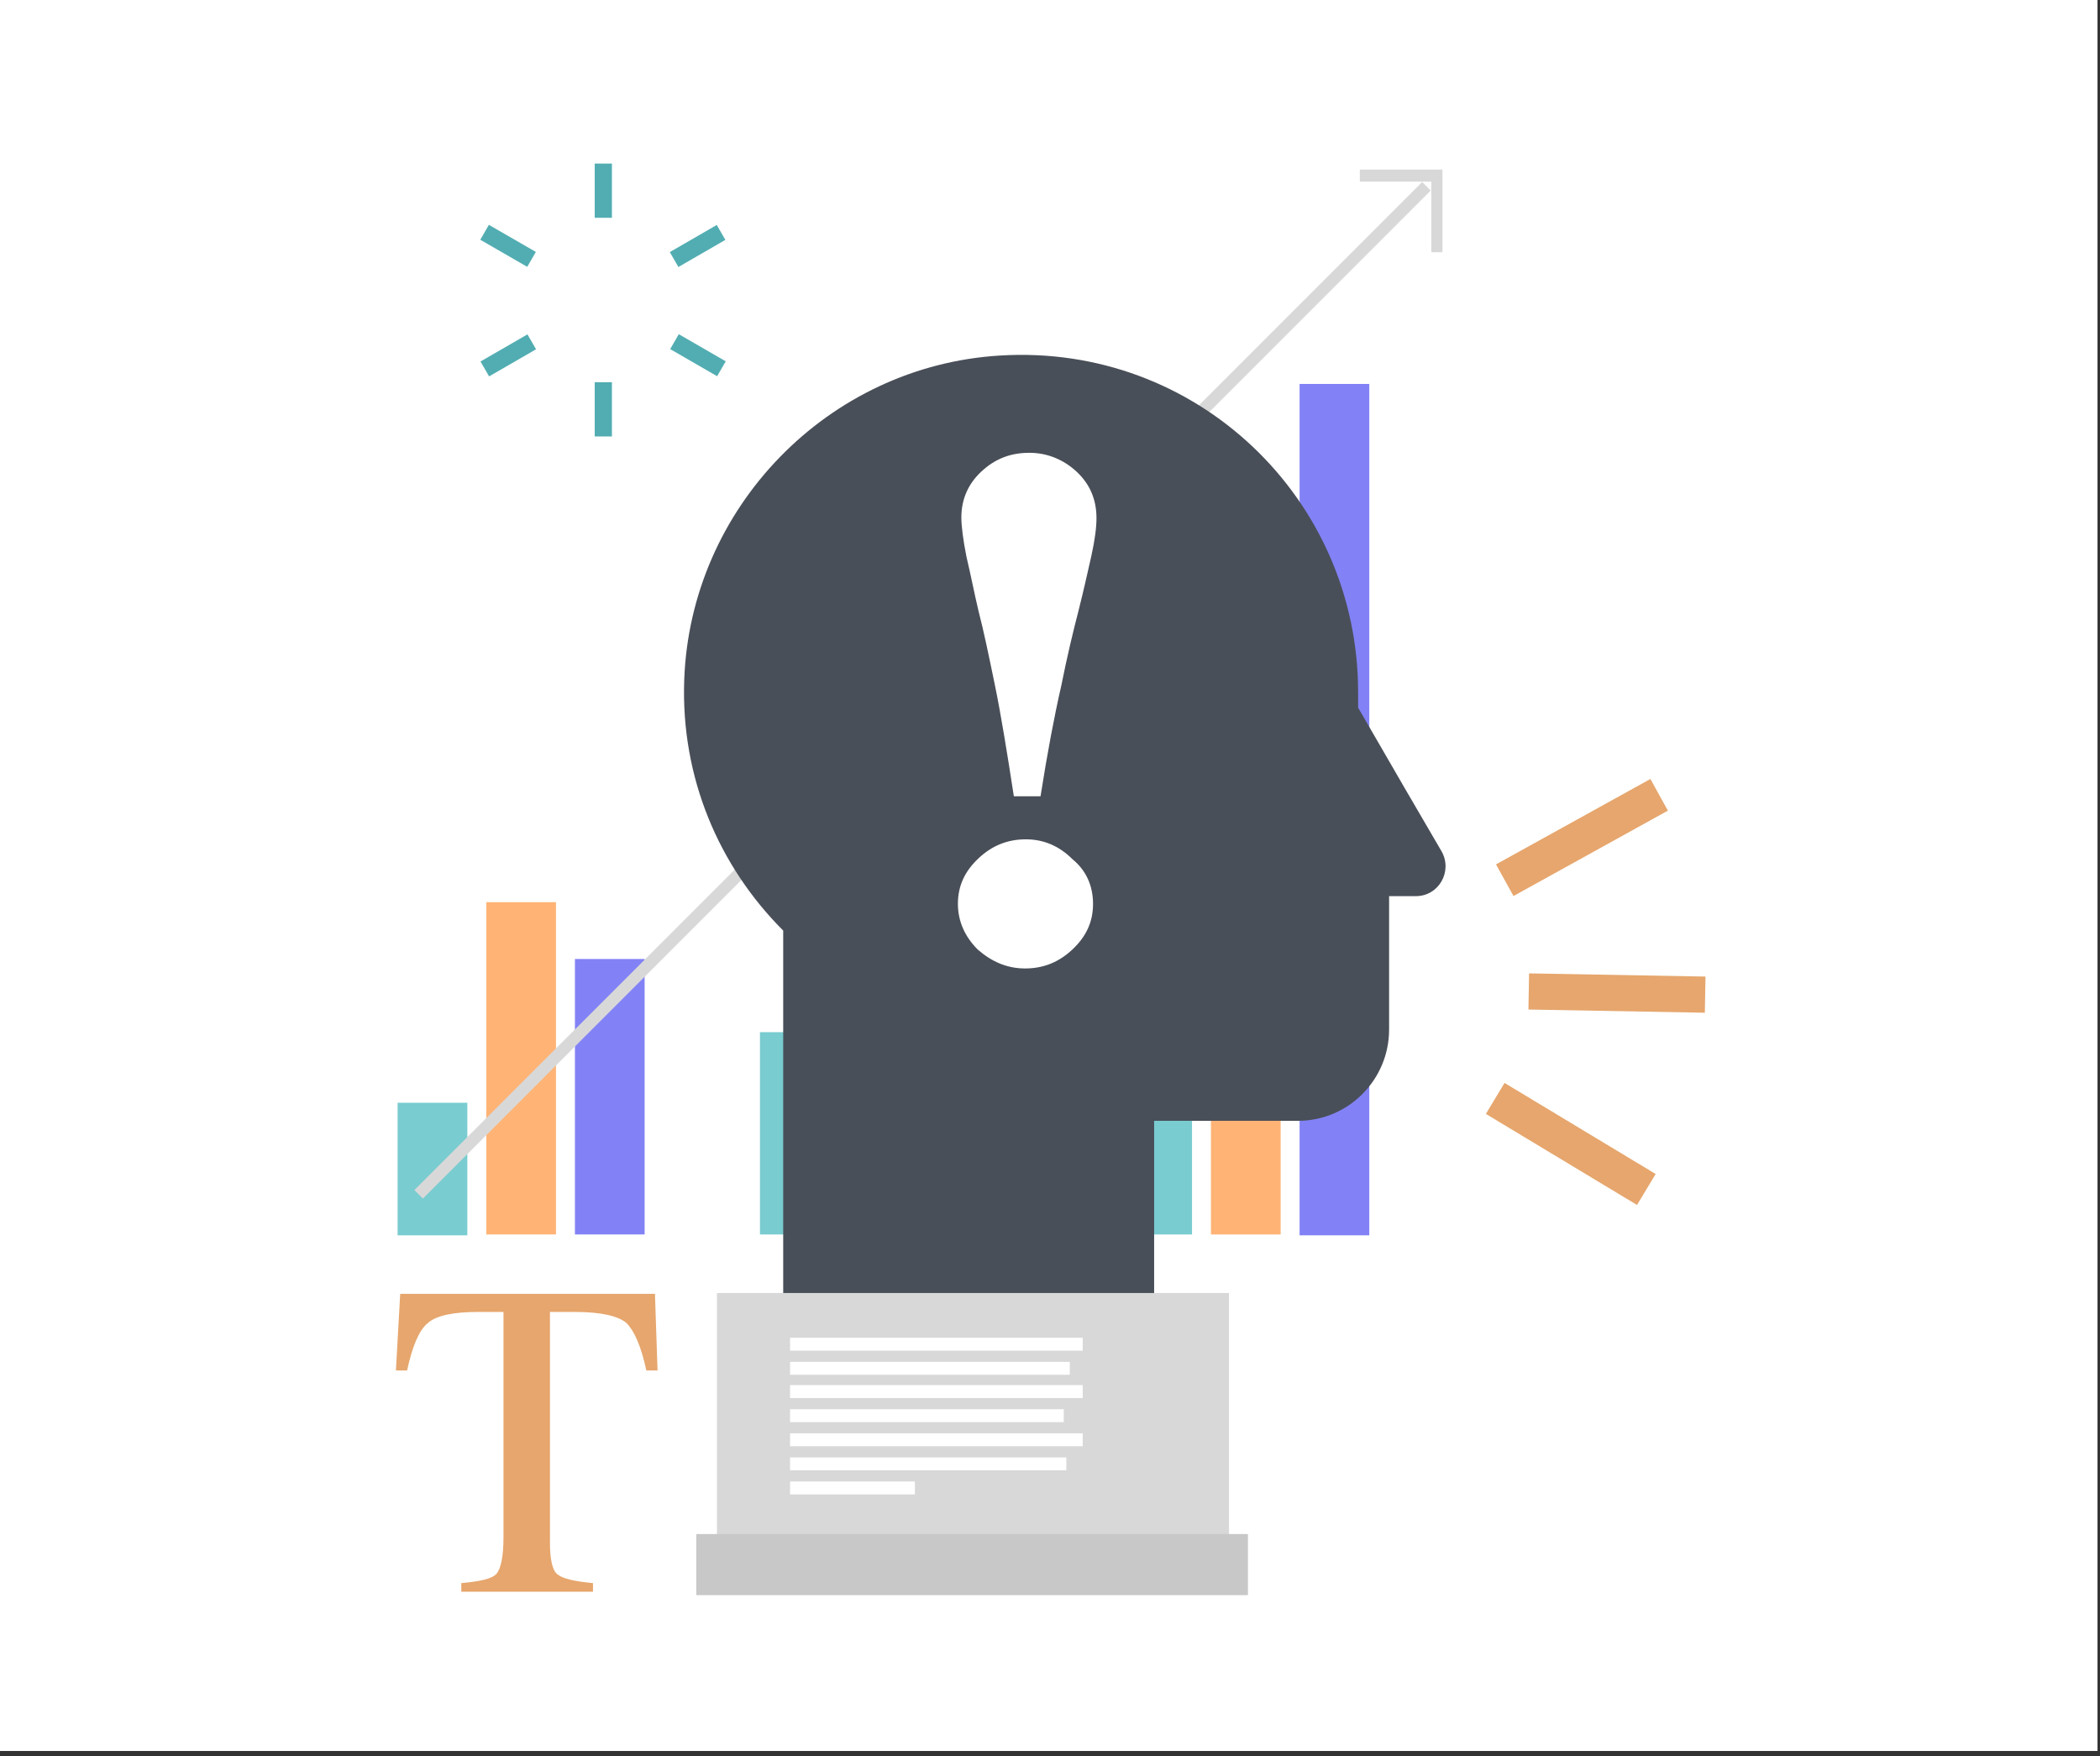
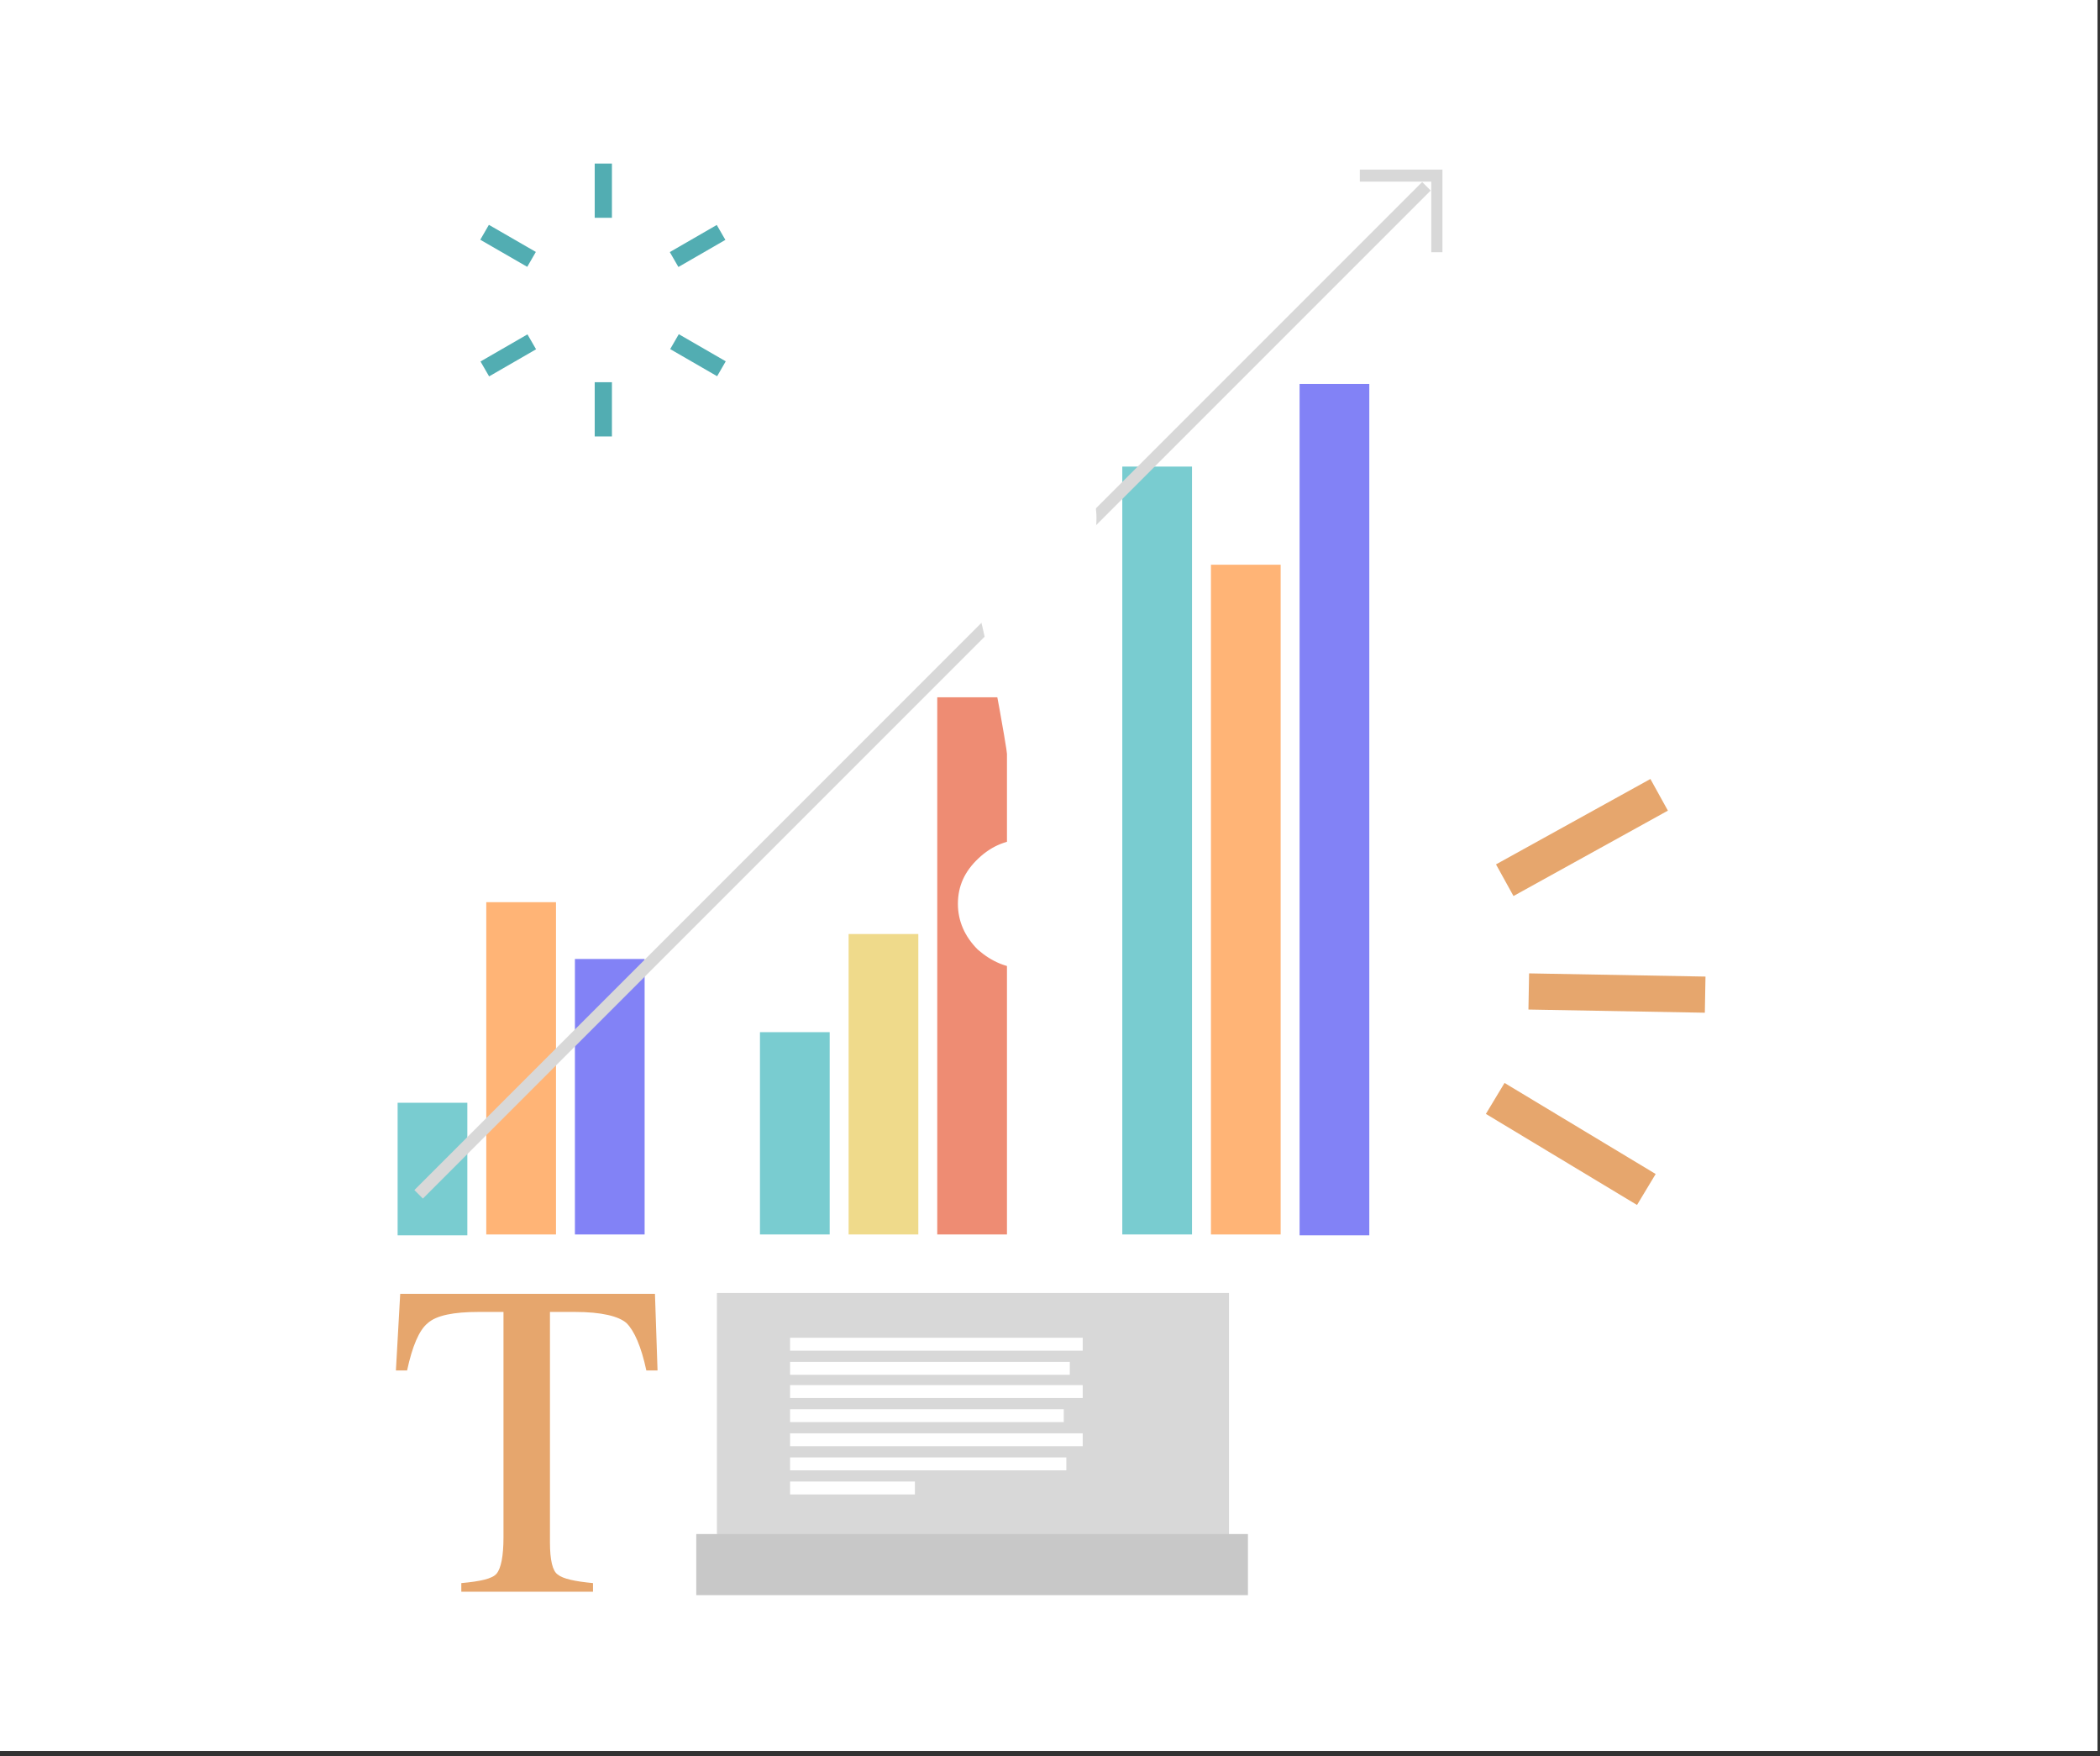
<svg xmlns="http://www.w3.org/2000/svg" width="244" height="204" viewBox="0 0 244 204" fill="none">
  <rect x="0" y="0" width="244" height="204" fill="#333333" stroke="none" />
  <rect width="243.71" height="203.4" fill="white" />
  <path d="M54.3 128.101H46.2V143.501H54.3V128.101Z" fill="#79CCD0" />
  <path d="M64.6 104.8H56.5V143.4H64.6V104.8Z" fill="#FFB476" />
  <path d="M74.9 111.4H66.8V143.4H74.9V111.4Z" fill="#8282F6" />
  <path d="M96.4 119.9H88.3V143.4H96.4V119.9Z" fill="#79CCD0" />
  <path d="M106.7 108.5H98.6V143.4H106.7V108.5Z" fill="#EFDA8B" />
  <path d="M117 81H108.9V143.4H117V81Z" fill="#EE8C73" />
  <path d="M138.5 54.2H130.4V143.4H138.5V54.2Z" fill="#79CCD0" />
  <path d="M148.8 65.601H140.7V143.401H148.8V65.601Z" fill="#FFB476" />
  <path d="M159.1 44.601H151V143.501H159.1V44.601Z" fill="#8282F6" />
  <path d="M166.3 29.3V21.1H158V19.7H167.6V29.3H166.3Z" fill="#D8D8D8" />
  <path d="M165.243 21.145L48.147 138.241L49.137 139.231L166.233 22.135L165.243 21.145Z" fill="#D8D8D8" />
-   <path d="M79.5 79C80.2 59 96.2 42.5 116.2 41.3C139 39.9 157.8 57.9 157.8 80.4C157.8 81 157.8 81.6 157.8 82.2L163.3 91.7L167.5 98.9C168.8 101.2 167.2 104.1 164.5 104.1H161.4V119.6C161.4 125.4 156.7 130.2 150.8 130.2H134.1V150.4H91V108.1C83.5 100.6 79.1 90.3 79.5 79Z" fill="#494F58" />
  <path d="M127.4 60.2C127.4 61.3 127.2 62.8 126.8 64.6C126.4 66.4 125.9 68.6 125.3 71C124.7 73.3 124 76.2 123.3 79.7C122.5 83.2 121.7 87.4 120.9 92.5H117.8C117 87.3 116.3 83 115.6 79.6C114.9 76.2 114.3 73.3 113.7 71C113.2 68.9 112.8 66.8 112.3 64.7C111.9 62.7 111.7 61.1 111.7 60.1C111.7 58 112.5 56.2 114 54.8C115.6 53.3 117.4 52.6 119.6 52.6C121.7 52.6 123.6 53.4 125.1 54.8C126.7 56.3 127.4 58.1 127.4 60.2ZM127 105C127 107.1 126.2 108.8 124.6 110.3C123 111.8 121.2 112.5 119.1 112.5C117 112.5 115.2 111.7 113.6 110.3C112.1 108.8 111.3 107 111.3 105C111.3 102.9 112.1 101.2 113.7 99.7C115.3 98.2 117.1 97.5 119.2 97.5C121.3 97.5 123.1 98.3 124.6 99.8C126.2 101.1 127 102.9 127 105Z" fill="white" />
  <path d="M174.813 125.799L172.645 129.396L190.206 139.974L192.373 136.377L174.813 125.799Z" fill="#E6A66D" />
  <path d="M177.666 113.071L177.59 117.271L198.086 117.642L198.162 113.443L177.666 113.071Z" fill="#E6A66D" />
  <path d="M191.761 90.49L173.821 100.41L175.853 104.086L193.793 94.166L191.761 90.49Z" fill="#E6A66D" />
  <path d="M71.1 19H69.1V25.3H71.1V19Z" fill="#52ADB2" />
  <path d="M56.804 26.117L55.804 27.85L61.26 30.998L62.26 29.266L56.804 26.117Z" fill="#52ADB2" />
  <path d="M61.286 38.842L55.83 41.991L56.83 43.723L62.286 40.574L61.286 38.842Z" fill="#52ADB2" />
  <path d="M71.1 44.4H69.1V50.7H71.1V44.4Z" fill="#52ADB2" />
  <path d="M78.869 38.821L77.869 40.553L83.324 43.704L84.325 41.972L78.869 38.821Z" fill="#52ADB2" />
  <path d="M83.281 26.134L77.825 29.283L78.825 31.015L84.281 27.866L83.281 26.134Z" fill="#52ADB2" />
  <path d="M142.8 150.2H83.3V179.5H142.8V150.2Z" fill="#D8D8D8" />
  <path d="M145 178.2H80.9V185.3H145V178.2Z" fill="#C8C8C8" />
  <path d="M46.5 150.3H76.1L76.4 159.2H75.1C74.5 156.4 73.7 154.6 72.8 153.7C71.9 152.9 69.9 152.4 66.8 152.4H63.9V179.2C63.9 181.2 64.2 182.5 64.8 182.9C65.4 183.4 66.8 183.7 68.9 183.9V184.9H53.6V183.9C55.8 183.7 57.2 183.4 57.7 182.8C58.2 182.2 58.5 180.8 58.5 178.6V152.4H55.6C52.7 152.4 50.7 152.8 49.7 153.7C48.7 154.5 47.9 156.4 47.3 159.2H46L46.5 150.3Z" fill="#E6A66D" />
  <path d="M125.8 155.4H91.8V156.9H125.8V155.4Z" fill="white" />
  <path d="M124.3 158.2H91.8V159.7H124.3V158.2Z" fill="white" />
  <path d="M125.8 160.9H91.8V162.4H125.8V160.9Z" fill="white" />
  <path d="M123.6 163.7H91.8V165.2H123.6V163.7Z" fill="white" />
  <path d="M125.8 166.5H91.8V168H125.8V166.5Z" fill="white" />
  <path d="M123.9 169.3H91.8V170.8H123.9V169.3Z" fill="white" />
  <path d="M106.3 172.1H91.8V173.6H106.3V172.1Z" fill="white" />
</svg>